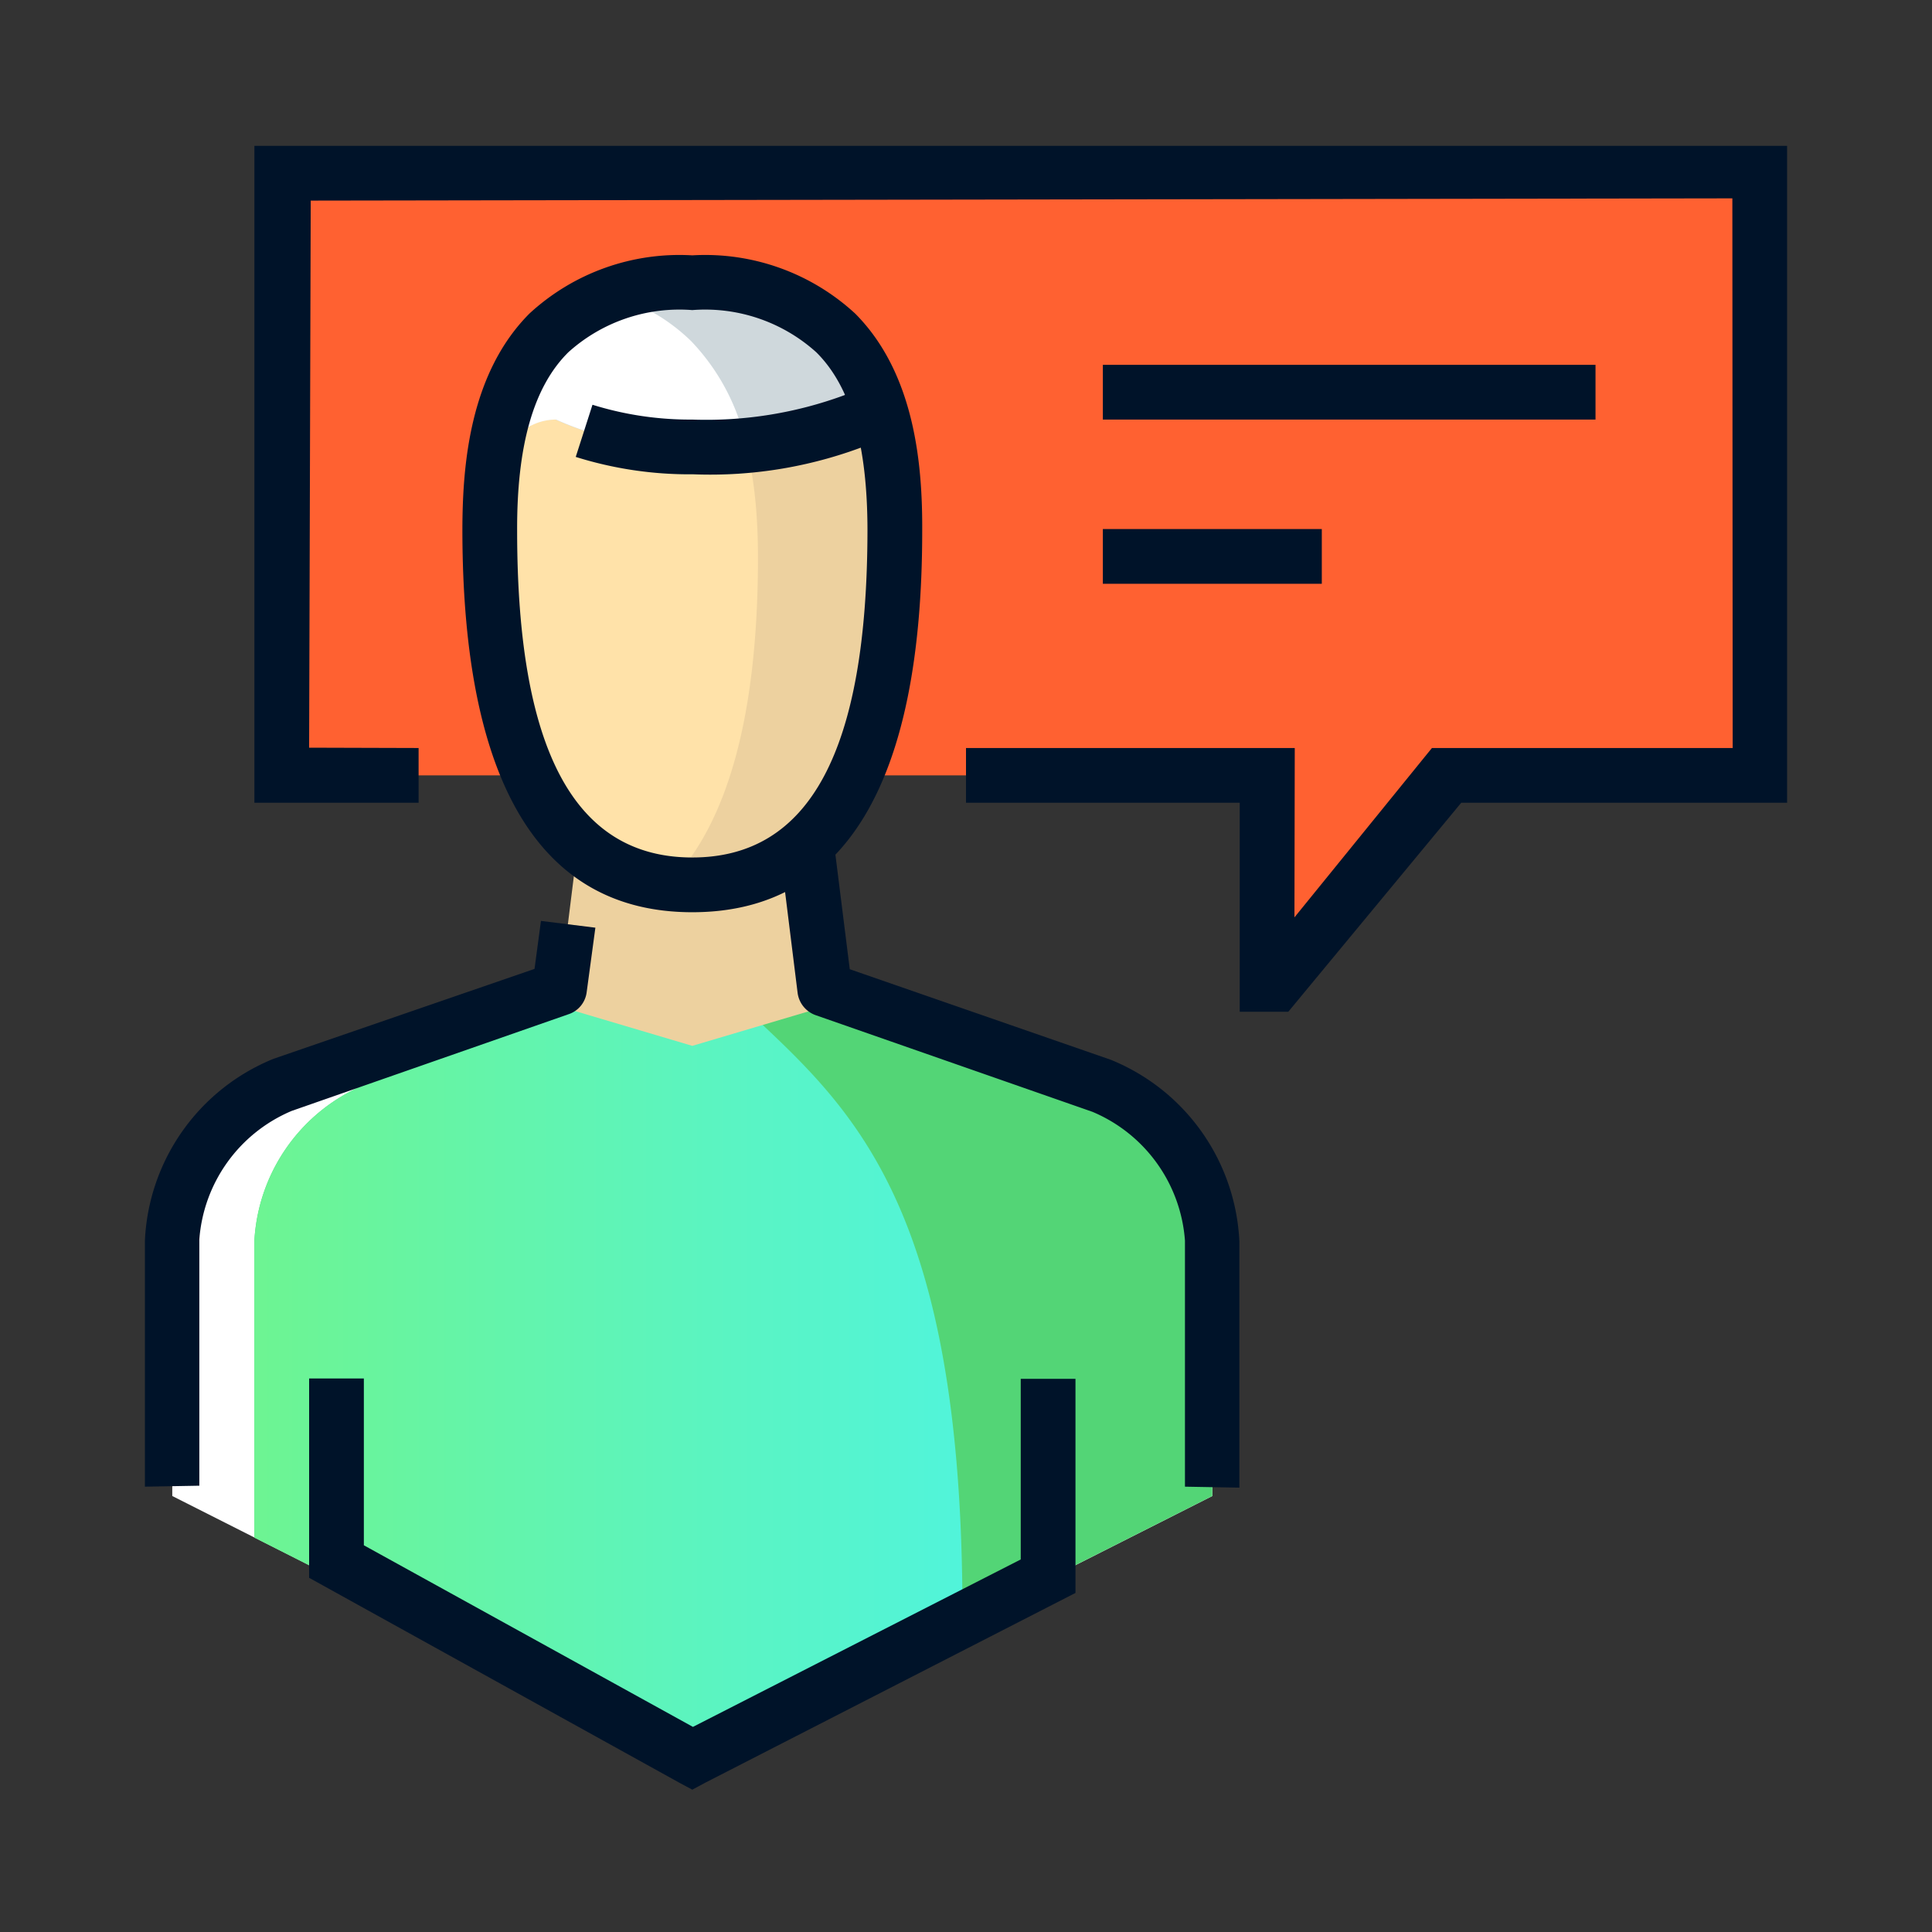
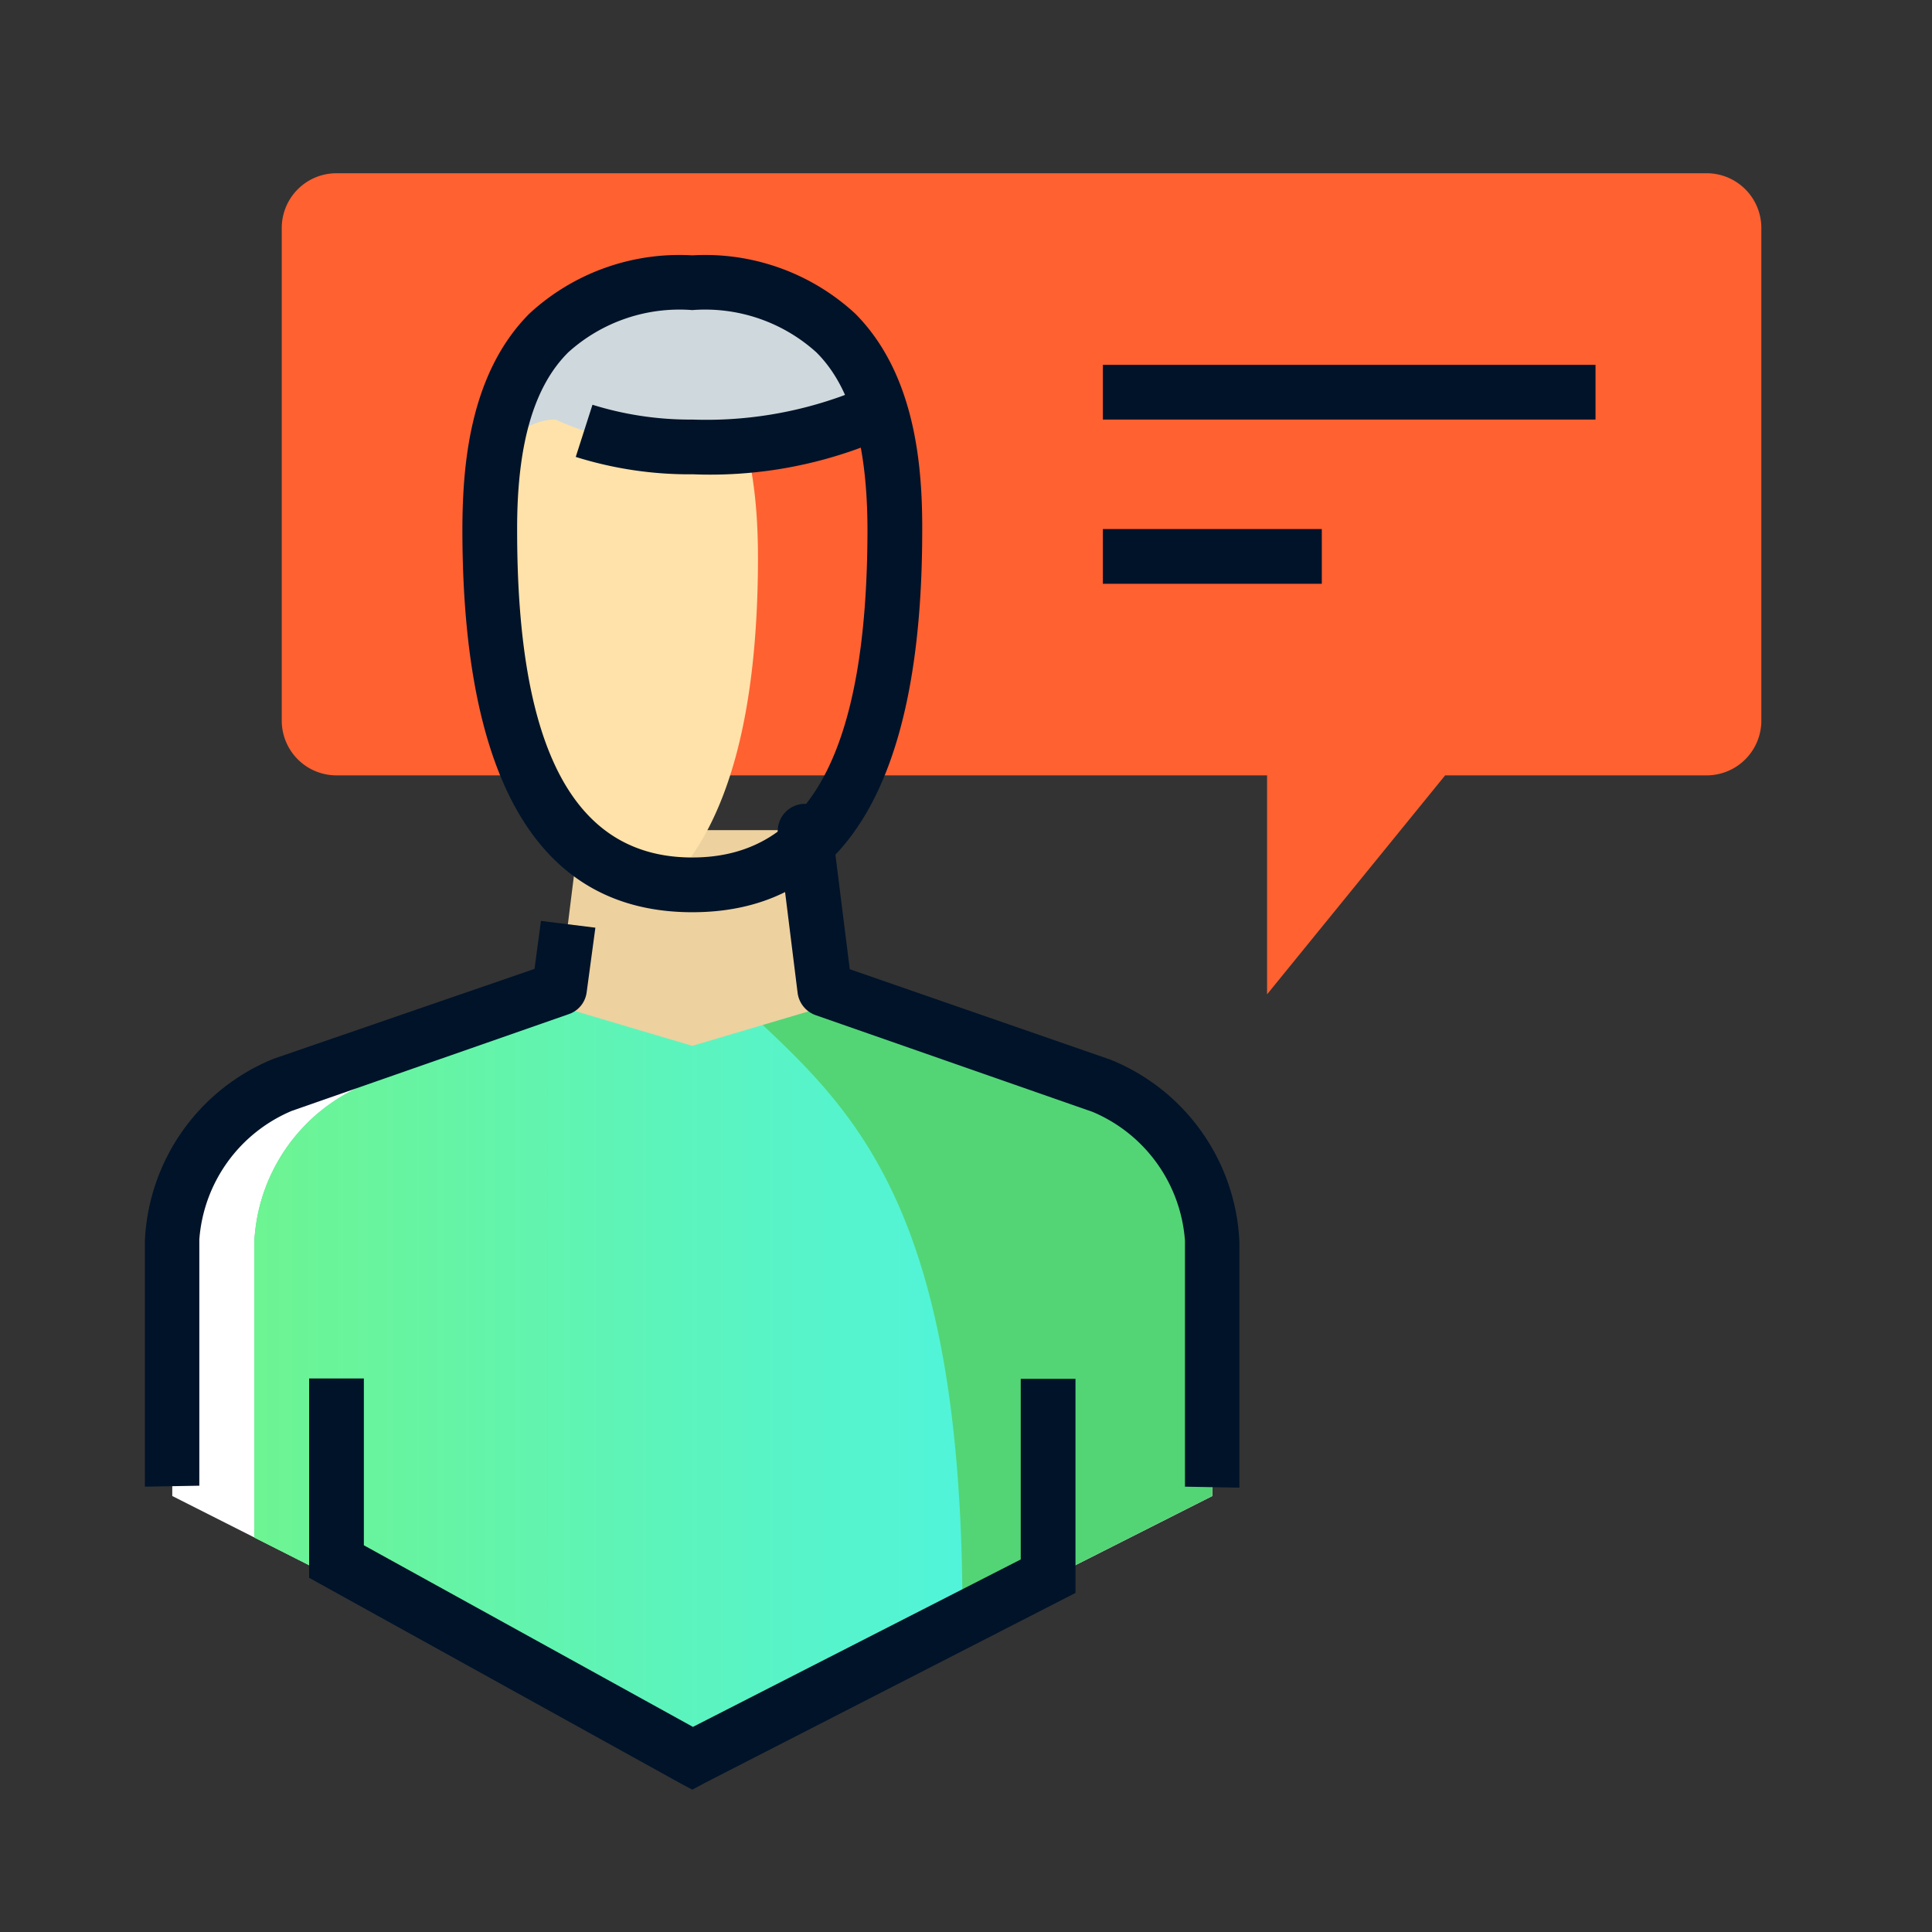
<svg xmlns="http://www.w3.org/2000/svg" id="Full-Color" viewBox="0 0 60 60">
  <rect x="0" y="0" width="60" height="60" fill="#333333" stroke="none" />
  <defs>
    <style>
      .cls-1 {
        fill: #ff6131;
      }

      .cls-2 {
        fill: #001329;
      }

      .cls-3 {
        fill: #fff;
      }

      .cls-4 {
        fill: #53d576;
      }

      .cls-5 {
        fill: url(#New_Gradient_Swatch);
      }

      .cls-6 {
        fill: #edd19f;
      }

      .cls-7 {
        fill: #ffe2a9;
      }

      .cls-8 {
        fill: #cfd8dc;
      }
    </style>
    <linearGradient id="New_Gradient_Swatch" data-name="New Gradient Swatch" x1="7.9" y1="42.31" x2="29.89" y2="42.31" gradientUnits="userSpaceOnUse">
      <stop offset="0" stop-color="#6df492" />
      <stop offset="1" stop-color="#51f4da" />
    </linearGradient>
  </defs>
  <path class="cls-1" d="M8.75,7.08v15.3a1.7,1.7,0,0,0,1.7,1.7h28.9v6.8l5.53-6.8H53a1.7,1.7,0,0,0,1.7-1.7V7.08A1.7,1.7,0,0,0,53,5.38H10.45a1.7,1.7,0,0,0-1.7,1.7Z" />
-   <polygon class="cls-2" points="38.5 31.42 38.5 24.93 30 24.93 30 23.23 40.21 23.23 40.2 28.49 44.47 23.23 53.81 23.23 53.8 6.16 9.65 6.23 9.6 23.22 13 23.23 13 24.93 7.9 24.93 7.9 4.53 55.5 4.53 55.5 24.93 45.38 24.93 40.01 31.42 38.5 31.42" />
  <path class="cls-3" d="M5.35,46.46V38.53a5.59,5.59,0,0,1,3.44-4.85L21.5,29.23l12.71,4.45a5.59,5.59,0,0,1,3.44,4.85v7.93L21.5,54.62,5.35,46.46Z" />
  <path class="cls-4" d="M7.9,47.75l13.6,6.87,16.15-8.16V38.53a5.59,5.59,0,0,0-3.44-4.85l-11.44-4-11.43,4A5.59,5.59,0,0,0,7.9,38.53v9.22Z" />
  <path class="cls-5" d="M21.82,30,11.34,33.68A5.59,5.59,0,0,0,7.9,38.53v9.22l13.6,6.87,8.39-4.51c0-14.65-4.58-16.37-8.07-20.1Z" />
  <polygon class="cls-6" points="17.32 31.24 18 25.78 25 25.78 25.68 31.24 21.5 32.48 17.32 31.24 17.32 31.24" />
  <path class="cls-2" d="M36.8,46.17V38.53a4.71,4.71,0,0,0-2.87-4l-8.59-3a.85.85,0,0,1-.57-.7l-.61-4.91a.85.85,0,0,1,.73-.95.87.87,0,0,1,.95.74l.55,4.39,8.1,2.81a6.41,6.41,0,0,1,4,5.65v7.64Z" />
  <path class="cls-2" d="M4.5,46.17V38.53a6.41,6.41,0,0,1,4-5.65l8.1-2.79.2-1.49,1.69.21-.27,2a.83.83,0,0,1-.57.69l-8.59,3a4.71,4.71,0,0,0-2.87,4v7.64Z" />
  <path class="cls-2" d="M21.5,55.58l-.41-.22L9.6,49v-.5l0-5.69h1.7l0,5.18,10.22,5.64,10.18-5.2V42.82h1.7v6.65l-11.51,5.9Z" />
-   <path class="cls-6" d="M27.45,16.43v4.25c0,3.06-2.75,6.8-5.95,6.8s-5.95-3.74-5.95-6.8V16.43s-.74-6.8,5.95-6.8,5.95,6.8,5.95,6.8Z" />
  <path class="cls-7" d="M20.83,27.39q2.69-2.82,2.71-10c0-2-.21-4.87-2.08-6.75a5.24,5.24,0,0,0-1.17-.87c-5.39.77-4.74,6.71-4.74,6.71v4.25c0,2.85,2.37,6.23,5.28,6.71Z" />
  <path class="cls-8" d="M21.5,8.78c-9.6,0-5.95,11.9-5.95,11.9V14.73a1.7,1.7,0,0,1,1.7-1.7,9.71,9.71,0,0,0,4.25.85A9.71,9.71,0,0,0,25.75,13a1.7,1.7,0,0,1,1.7,1.7v5.95S31.1,8.78,21.5,8.78Z" />
-   <path class="cls-3" d="M21.5,13.88a10.43,10.43,0,0,0,1.66-.12,6.7,6.7,0,0,0-1.7-3.17A5.89,5.89,0,0,0,19,9.16c-6.34,2-3.43,11.52-3.43,11.52V14.73a1.7,1.7,0,0,1,1.7-1.7,9.71,9.71,0,0,0,4.25.85Z" />
  <path class="cls-2" d="M21.5,14.73a11.78,11.78,0,0,1-3.62-.54l.52-1.62a10.18,10.18,0,0,0,3.1.46,12.38,12.38,0,0,0,4.73-.76A.85.85,0,1,1,27,13.8a13.46,13.46,0,0,1-5.47.93Z" />
  <path class="cls-2" d="M21.5,9.63a5.15,5.15,0,0,0-3.85,1.31c-1.08,1.07-1.6,2.89-1.59,5.54,0,6.83,1.79,10.15,5.44,10.15s5.43-3.32,5.44-10.15c0-2.65-.51-4.47-1.59-5.54A5.15,5.15,0,0,0,21.5,9.63Zm0,18.7c-4.72,0-7.13-4-7.14-11.84,0-2,.21-4.87,2.08-6.75A6.87,6.87,0,0,1,21.5,7.93a6.87,6.87,0,0,1,5.06,1.81c1.87,1.88,2.09,4.75,2.08,6.75,0,7.86-2.42,11.84-7.14,11.84Z" />
  <rect class="cls-2" x="34.25" y="16.43" width="6.8" height="1.7" />
  <rect class="cls-2" x="34.25" y="11.33" width="15.3" height="1.7" />
</svg>